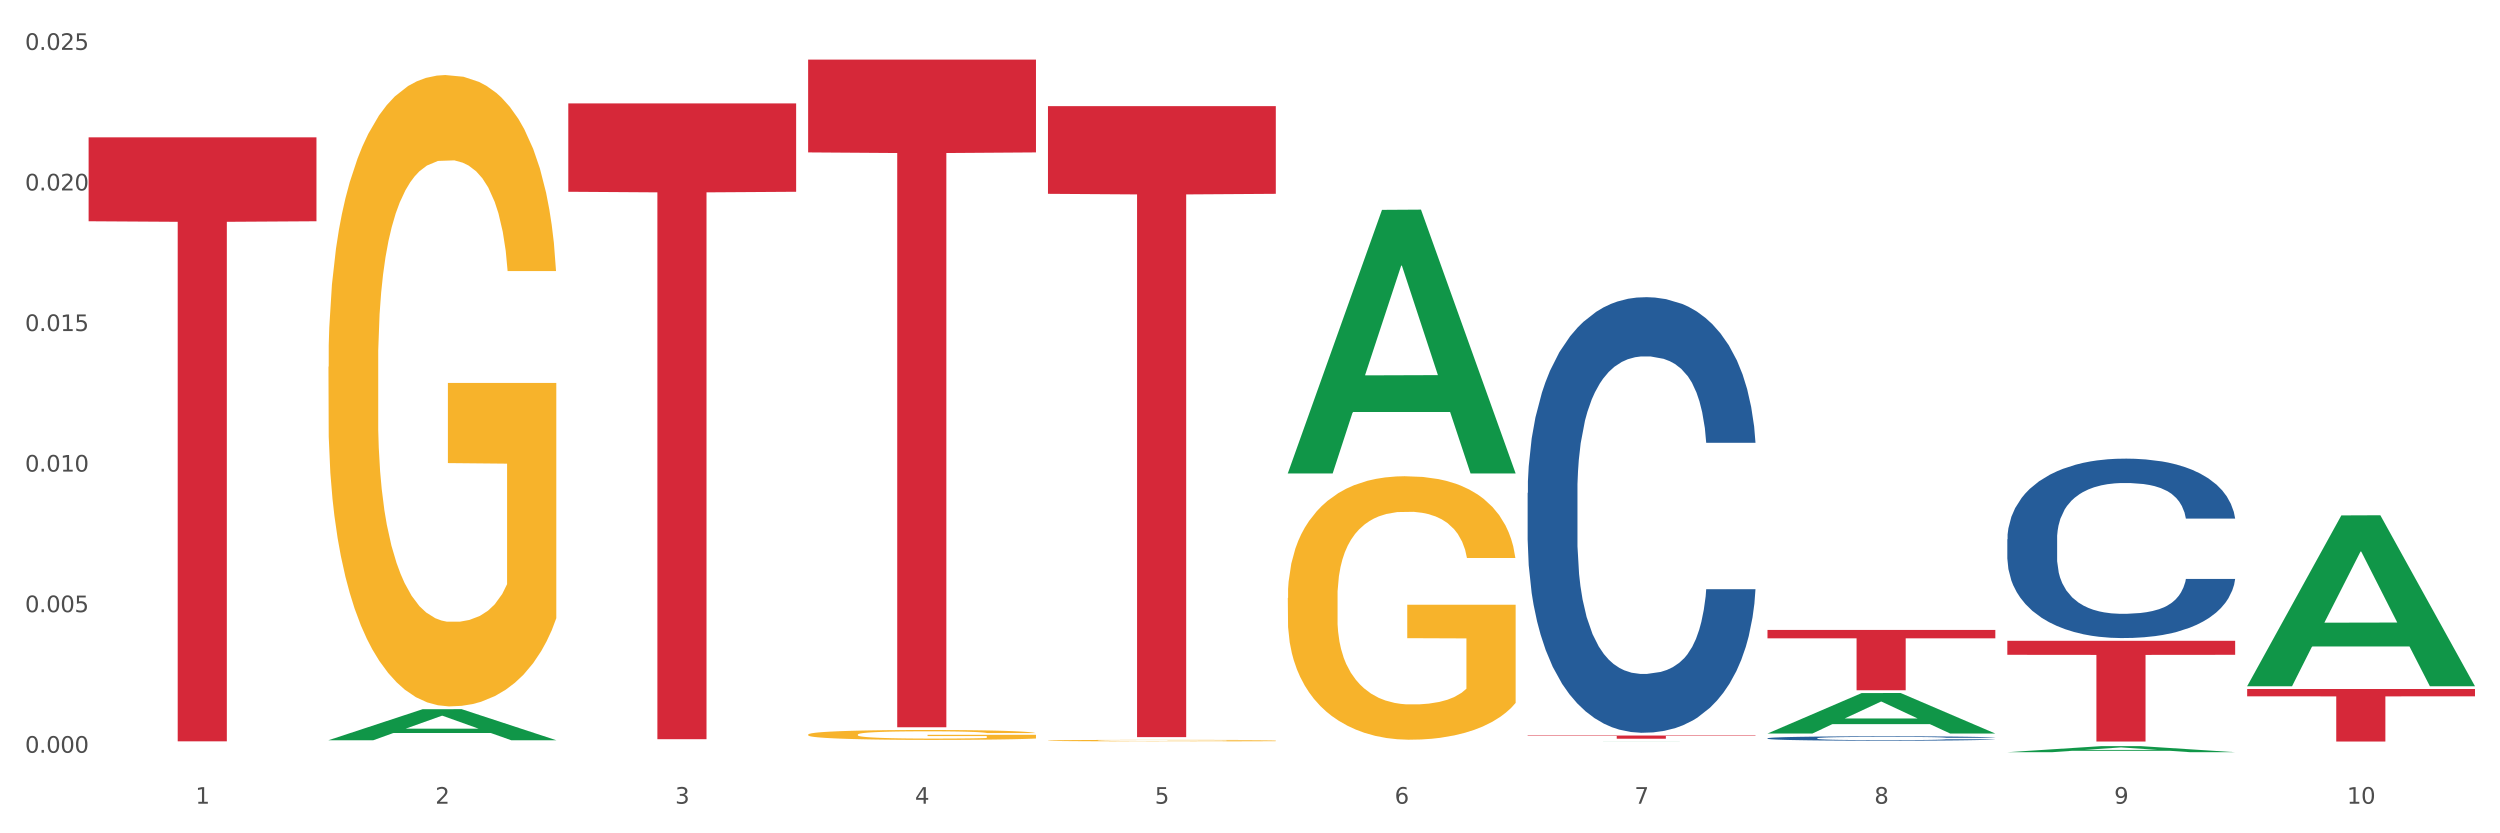
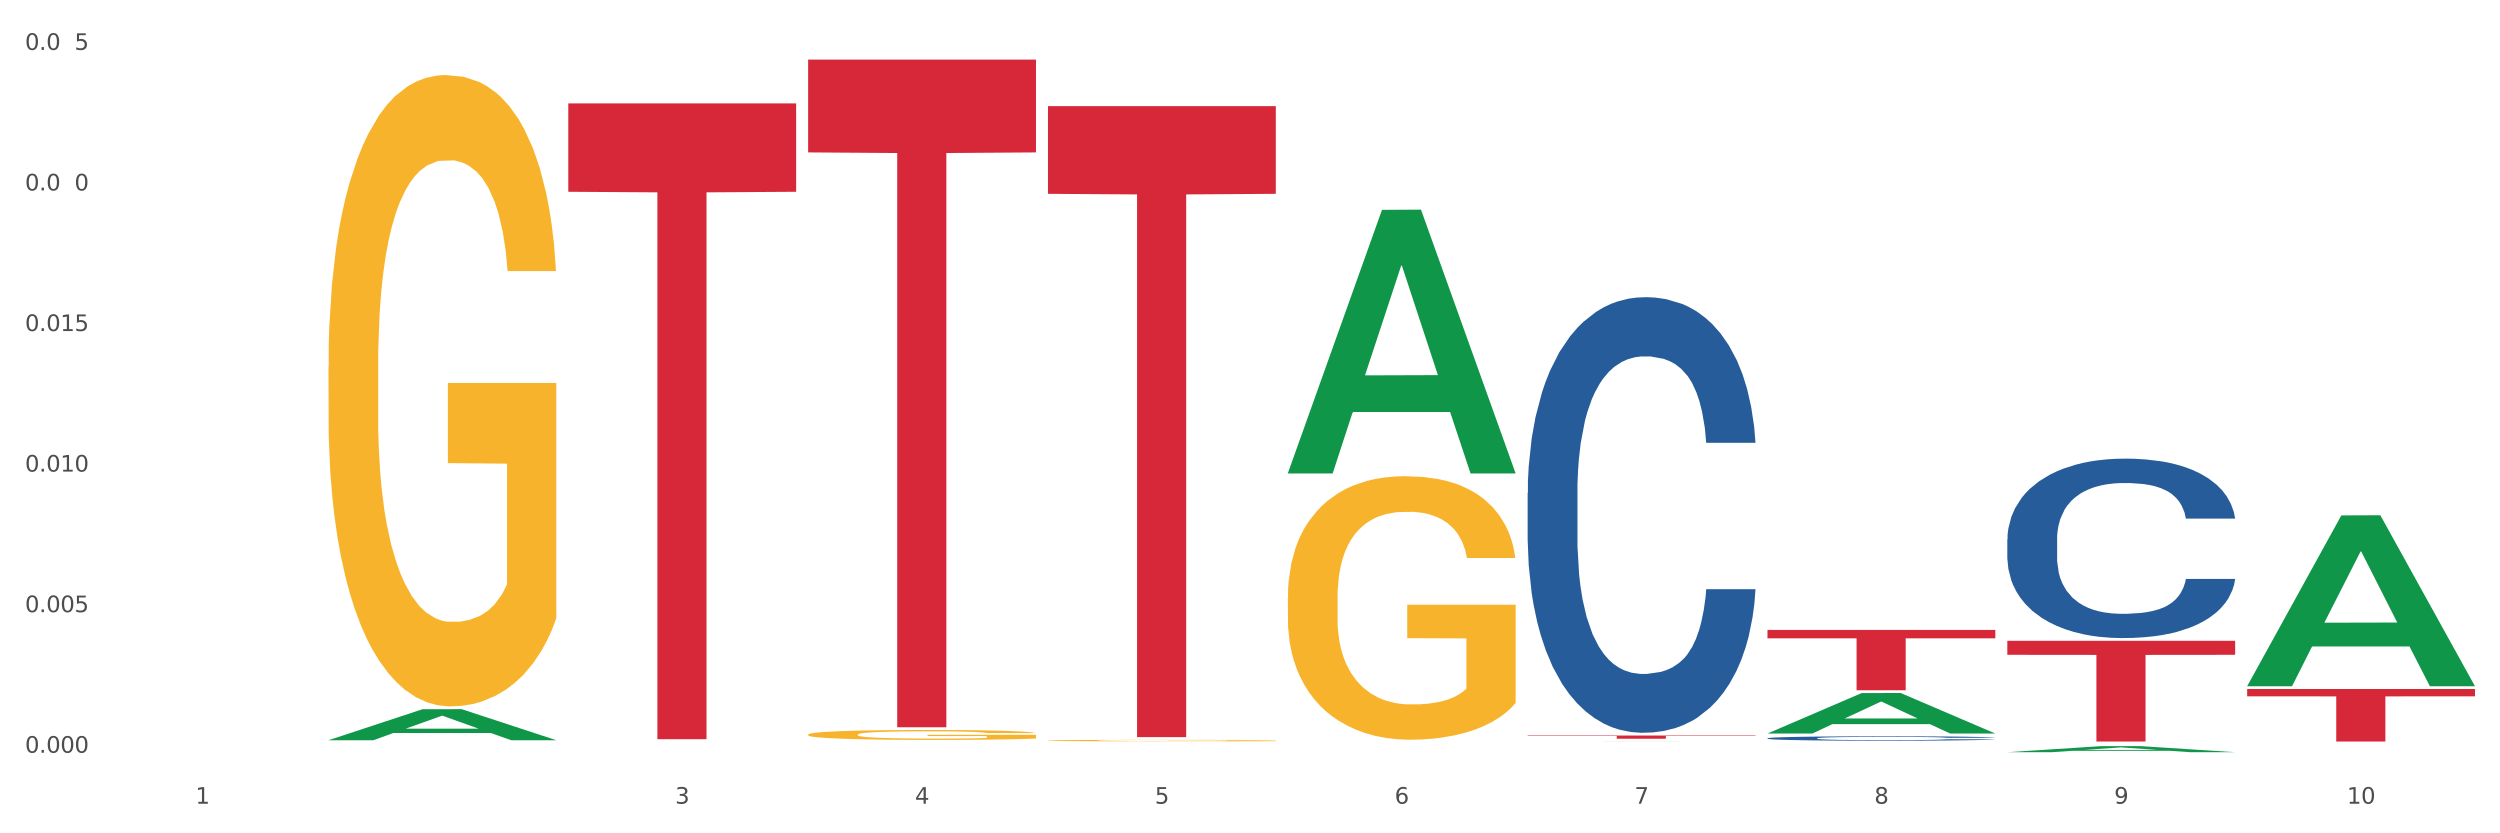
<svg xmlns="http://www.w3.org/2000/svg" xmlns:xlink="http://www.w3.org/1999/xlink" width="1080pt" height="360pt" viewBox="0 0 1080 360" version="1.1">
  <rect x="0" y="0" width="1080" height="360" fill="#333333" stroke="none" />
  <defs>
    <style type="text/css">*{stroke-linejoin: round; stroke-linecap: butt}</style>
  </defs>
  <g id="figure_1">
    <g id="patch_1">
      <path d="M 0 360  L 1080 360  L 1080 0  L 0 0  z " style="fill: #ffffff; stroke: #ffffff; stroke-linejoin: miter" />
    </g>
    <g id="axes_1">
      <g id="matplotlib.axis_1">
        <g id="xtick_1">
          <g id="text_1">
            <g style="fill: #4d4d4d" transform="translate(84.444 347.204) scale(0.096 -0.096)">
              <defs>
                <path id="DejaVuSans-31" d="M 794 531  L 1825 531  L 1825 4091  L 703 3866  L 703 4441  L 1819 4666  L 2450 4666  L 2450 531  L 3481 531  L 3481 0  L 794 0  L 794 531  z " transform="scale(0.016)" />
              </defs>
              <use xlink:href="#DejaVuSans-31" />
            </g>
          </g>
        </g>
        <g id="xtick_2">
          <g id="text_2">
            <g style="fill: #4d4d4d" transform="translate(188.053 347.204) scale(0.096 -0.096)">
              <defs>
-                 <path id="DejaVuSans-32" d="M 1228 531  L 3431 531  L 3431 0  L 469 0  L 469 531  Q 828 903 1448 1529  Q 2069 2156 2228 2338  Q 2531 2678 2651 2914  Q 2772 3150 2772 3378  Q 2772 3750 2511 3984  Q 2250 4219 1831 4219  Q 1534 4219 1204 4116  Q 875 4013 500 3803  L 500 4441  Q 881 4594 1212 4672  Q 1544 4750 1819 4750  Q 2544 4750 2975 4387  Q 3406 4025 3406 3419  Q 3406 3131 3298 2873  Q 3191 2616 2906 2266  Q 2828 2175 2409 1742  Q 1991 1309 1228 531  z " transform="scale(0.016)" />
-               </defs>
+                 </defs>
              <use xlink:href="#DejaVuSans-32" />
            </g>
          </g>
        </g>
        <g id="xtick_3">
          <g id="text_3">
            <g style="fill: #4d4d4d" transform="translate(291.663 347.204) scale(0.096 -0.096)">
              <defs>
                <path id="DejaVuSans-33" d="M 2597 2516  Q 3050 2419 3304 2112  Q 3559 1806 3559 1356  Q 3559 666 3084 287  Q 2609 -91 1734 -91  Q 1441 -91 1130 -33  Q 819 25 488 141  L 488 750  Q 750 597 1062 519  Q 1375 441 1716 441  Q 2309 441 2620 675  Q 2931 909 2931 1356  Q 2931 1769 2642 2001  Q 2353 2234 1838 2234  L 1294 2234  L 1294 2753  L 1863 2753  Q 2328 2753 2575 2939  Q 2822 3125 2822 3475  Q 2822 3834 2567 4026  Q 2313 4219 1838 4219  Q 1578 4219 1281 4162  Q 984 4106 628 3988  L 628 4550  Q 988 4650 1302 4700  Q 1616 4750 1894 4750  Q 2613 4750 3031 4423  Q 3450 4097 3450 3541  Q 3450 3153 3228 2886  Q 3006 2619 2597 2516  z " transform="scale(0.016)" />
              </defs>
              <use xlink:href="#DejaVuSans-33" />
            </g>
          </g>
        </g>
        <g id="xtick_4">
          <g id="text_4">
            <g style="fill: #4d4d4d" transform="translate(395.273 347.204) scale(0.096 -0.096)">
              <defs>
                <path id="DejaVuSans-34" d="M 2419 4116  L 825 1625  L 2419 1625  L 2419 4116  z M 2253 4666  L 3047 4666  L 3047 1625  L 3713 1625  L 3713 1100  L 3047 1100  L 3047 0  L 2419 0  L 2419 1100  L 313 1100  L 313 1709  L 2253 4666  z " transform="scale(0.016)" />
              </defs>
              <use xlink:href="#DejaVuSans-34" />
            </g>
          </g>
        </g>
        <g id="xtick_5">
          <g id="text_5">
            <g style="fill: #4d4d4d" transform="translate(498.883 347.204) scale(0.096 -0.096)">
              <defs>
                <path id="DejaVuSans-35" d="M 691 4666  L 3169 4666  L 3169 4134  L 1269 4134  L 1269 2991  Q 1406 3038 1543 3061  Q 1681 3084 1819 3084  Q 2600 3084 3056 2656  Q 3513 2228 3513 1497  Q 3513 744 3044 326  Q 2575 -91 1722 -91  Q 1428 -91 1123 -41  Q 819 9 494 109  L 494 744  Q 775 591 1075 516  Q 1375 441 1709 441  Q 2250 441 2565 725  Q 2881 1009 2881 1497  Q 2881 1984 2565 2268  Q 2250 2553 1709 2553  Q 1456 2553 1204 2497  Q 953 2441 691 2322  L 691 4666  z " transform="scale(0.016)" />
              </defs>
              <use xlink:href="#DejaVuSans-35" />
            </g>
          </g>
        </g>
        <g id="xtick_6">
          <g id="text_6">
            <g style="fill: #4d4d4d" transform="translate(602.492 347.204) scale(0.096 -0.096)">
              <defs>
                <path id="DejaVuSans-36" d="M 2113 2584  Q 1688 2584 1439 2293  Q 1191 2003 1191 1497  Q 1191 994 1439 701  Q 1688 409 2113 409  Q 2538 409 2786 701  Q 3034 994 3034 1497  Q 3034 2003 2786 2293  Q 2538 2584 2113 2584  z M 3366 4563  L 3366 3988  Q 3128 4100 2886 4159  Q 2644 4219 2406 4219  Q 1781 4219 1451 3797  Q 1122 3375 1075 2522  Q 1259 2794 1537 2939  Q 1816 3084 2150 3084  Q 2853 3084 3261 2657  Q 3669 2231 3669 1497  Q 3669 778 3244 343  Q 2819 -91 2113 -91  Q 1303 -91 875 529  Q 447 1150 447 2328  Q 447 3434 972 4092  Q 1497 4750 2381 4750  Q 2619 4750 2861 4703  Q 3103 4656 3366 4563  z " transform="scale(0.016)" />
              </defs>
              <use xlink:href="#DejaVuSans-36" />
            </g>
          </g>
        </g>
        <g id="xtick_7">
          <g id="text_7">
            <g style="fill: #4d4d4d" transform="translate(706.102 347.204) scale(0.096 -0.096)">
              <defs>
                <path id="DejaVuSans-37" d="M 525 4666  L 3525 4666  L 3525 4397  L 1831 0  L 1172 0  L 2766 4134  L 525 4134  L 525 4666  z " transform="scale(0.016)" />
              </defs>
              <use xlink:href="#DejaVuSans-37" />
            </g>
          </g>
        </g>
        <g id="xtick_8">
          <g id="text_8">
            <g style="fill: #4d4d4d" transform="translate(809.712 347.204) scale(0.096 -0.096)">
              <defs>
                <path id="DejaVuSans-38" d="M 2034 2216  Q 1584 2216 1326 1975  Q 1069 1734 1069 1313  Q 1069 891 1326 650  Q 1584 409 2034 409  Q 2484 409 2743 651  Q 3003 894 3003 1313  Q 3003 1734 2745 1975  Q 2488 2216 2034 2216  z M 1403 2484  Q 997 2584 770 2862  Q 544 3141 544 3541  Q 544 4100 942 4425  Q 1341 4750 2034 4750  Q 2731 4750 3128 4425  Q 3525 4100 3525 3541  Q 3525 3141 3298 2862  Q 3072 2584 2669 2484  Q 3125 2378 3379 2068  Q 3634 1759 3634 1313  Q 3634 634 3220 271  Q 2806 -91 2034 -91  Q 1263 -91 848 271  Q 434 634 434 1313  Q 434 1759 690 2068  Q 947 2378 1403 2484  z M 1172 3481  Q 1172 3119 1398 2916  Q 1625 2713 2034 2713  Q 2441 2713 2670 2916  Q 2900 3119 2900 3481  Q 2900 3844 2670 4047  Q 2441 4250 2034 4250  Q 1625 4250 1398 4047  Q 1172 3844 1172 3481  z " transform="scale(0.016)" />
              </defs>
              <use xlink:href="#DejaVuSans-38" />
            </g>
          </g>
        </g>
        <g id="xtick_9">
          <g id="text_9">
            <g style="fill: #4d4d4d" transform="translate(913.322 347.204) scale(0.096 -0.096)">
              <defs>
                <path id="DejaVuSans-39" d="M 703 97  L 703 672  Q 941 559 1184 500  Q 1428 441 1663 441  Q 2288 441 2617 861  Q 2947 1281 2994 2138  Q 2813 1869 2534 1725  Q 2256 1581 1919 1581  Q 1219 1581 811 2004  Q 403 2428 403 3163  Q 403 3881 828 4315  Q 1253 4750 1959 4750  Q 2769 4750 3195 4129  Q 3622 3509 3622 2328  Q 3622 1225 3098 567  Q 2575 -91 1691 -91  Q 1453 -91 1209 -44  Q 966 3 703 97  z M 1959 2075  Q 2384 2075 2632 2365  Q 2881 2656 2881 3163  Q 2881 3666 2632 3958  Q 2384 4250 1959 4250  Q 1534 4250 1286 3958  Q 1038 3666 1038 3163  Q 1038 2656 1286 2365  Q 1534 2075 1959 2075  z " transform="scale(0.016)" />
              </defs>
              <use xlink:href="#DejaVuSans-39" />
            </g>
          </g>
        </g>
        <g id="xtick_10">
          <g id="text_10">
            <g style="fill: #4d4d4d" transform="translate(1013.877 347.204) scale(0.096 -0.096)">
              <defs>
                <path id="DejaVuSans-30" d="M 2034 4250  Q 1547 4250 1301 3770  Q 1056 3291 1056 2328  Q 1056 1369 1301 889  Q 1547 409 2034 409  Q 2525 409 2770 889  Q 3016 1369 3016 2328  Q 3016 3291 2770 3770  Q 2525 4250 2034 4250  z M 2034 4750  Q 2819 4750 3233 4129  Q 3647 3509 3647 2328  Q 3647 1150 3233 529  Q 2819 -91 2034 -91  Q 1250 -91 836 529  Q 422 1150 422 2328  Q 422 3509 836 4129  Q 1250 4750 2034 4750  z " transform="scale(0.016)" />
              </defs>
              <use xlink:href="#DejaVuSans-31" />
              <use xlink:href="#DejaVuSans-30" transform="translate(63.623 0)" />
            </g>
          </g>
        </g>
        <g id="xtick_11" />
        <g id="xtick_12" />
        <g id="xtick_13" />
        <g id="xtick_14" />
        <g id="xtick_15" />
        <g id="xtick_16" />
        <g id="xtick_17" />
        <g id="xtick_18" />
        <g id="xtick_19" />
      </g>
      <g id="matplotlib.axis_2">
        <g id="ytick_1">
          <g id="text_11">
            <g style="fill: #4d4d4d" transform="translate(10.8 325.185) scale(0.096 -0.096)">
              <defs>
                <path id="DejaVuSans-2e" d="M 684 794  L 1344 794  L 1344 0  L 684 0  L 684 794  z " transform="scale(0.016)" />
              </defs>
              <use xlink:href="#DejaVuSans-30" />
              <use xlink:href="#DejaVuSans-2e" transform="translate(63.623 0)" />
              <use xlink:href="#DejaVuSans-30" transform="translate(95.41 0)" />
              <use xlink:href="#DejaVuSans-30" transform="translate(159.033 0)" />
              <use xlink:href="#DejaVuSans-30" transform="translate(222.656 0)" />
            </g>
          </g>
        </g>
        <g id="ytick_2">
          <g id="text_12">
            <g style="fill: #4d4d4d" transform="translate(10.8 264.459) scale(0.096 -0.096)">
              <use xlink:href="#DejaVuSans-30" />
              <use xlink:href="#DejaVuSans-2e" transform="translate(63.623 0)" />
              <use xlink:href="#DejaVuSans-30" transform="translate(95.41 0)" />
              <use xlink:href="#DejaVuSans-30" transform="translate(159.033 0)" />
              <use xlink:href="#DejaVuSans-35" transform="translate(222.656 0)" />
            </g>
          </g>
        </g>
        <g id="ytick_3">
          <g id="text_13">
            <g style="fill: #4d4d4d" transform="translate(10.8 203.733) scale(0.096 -0.096)">
              <use xlink:href="#DejaVuSans-30" />
              <use xlink:href="#DejaVuSans-2e" transform="translate(63.623 0)" />
              <use xlink:href="#DejaVuSans-30" transform="translate(95.41 0)" />
              <use xlink:href="#DejaVuSans-31" transform="translate(159.033 0)" />
              <use xlink:href="#DejaVuSans-30" transform="translate(222.656 0)" />
            </g>
          </g>
        </g>
        <g id="ytick_4">
          <g id="text_14">
            <g style="fill: #4d4d4d" transform="translate(10.8 143.007) scale(0.096 -0.096)">
              <use xlink:href="#DejaVuSans-30" />
              <use xlink:href="#DejaVuSans-2e" transform="translate(63.623 0)" />
              <use xlink:href="#DejaVuSans-30" transform="translate(95.41 0)" />
              <use xlink:href="#DejaVuSans-31" transform="translate(159.033 0)" />
              <use xlink:href="#DejaVuSans-35" transform="translate(222.656 0)" />
            </g>
          </g>
        </g>
        <g id="ytick_5">
          <g id="text_15">
            <g style="fill: #4d4d4d" transform="translate(10.8 82.281) scale(0.096 -0.096)">
              <use xlink:href="#DejaVuSans-30" />
              <use xlink:href="#DejaVuSans-2e" transform="translate(63.623 0)" />
              <use xlink:href="#DejaVuSans-30" transform="translate(95.41 0)" />
              <use xlink:href="#DejaVuSans-32" transform="translate(159.033 0)" />
              <use xlink:href="#DejaVuSans-30" transform="translate(222.656 0)" />
            </g>
          </g>
        </g>
        <g id="ytick_6">
          <g id="text_16">
            <g style="fill: #4d4d4d" transform="translate(10.8 21.555) scale(0.096 -0.096)">
              <use xlink:href="#DejaVuSans-30" />
              <use xlink:href="#DejaVuSans-2e" transform="translate(63.623 0)" />
              <use xlink:href="#DejaVuSans-30" transform="translate(95.41 0)" />
              <use xlink:href="#DejaVuSans-32" transform="translate(159.033 0)" />
              <use xlink:href="#DejaVuSans-35" transform="translate(222.656 0)" />
            </g>
          </g>
        </g>
        <g id="ytick_7" />
        <g id="ytick_8" />
        <g id="ytick_9" />
        <g id="ytick_10" />
        <g id="ytick_11" />
      </g>
      <g id="PolyCollection_1">
        <path d="M 141.893 319.756  L 141.994 319.744  L 182.584 306.37  L 199.428 306.358  L 240.322 319.782  L 220.839 319.782  L 212.011 316.656  L 170.102 316.656  L 169.798 316.706  L 161.274 319.782  L 141.893 319.782  L 141.893 319.756  L 175.379 314.79  L 206.734 314.778  L 191.209 309.219  L 191.006 309.194  L 190.803 309.232  L 175.278 314.778  L 175.379 314.79  L 141.893 319.756  z " clip-path="url(#p34079bcf1d)" style="fill: #109648" />
        <path d="M 452.722 319.922  L 452.838 319.922  L 452.838 319.9  L 453.071 319.882  L 454.233 319.837  L 455.976 319.8  L 457.254 319.78  L 458.532 319.764  L 460.043 319.748  L 461.903 319.731  L 465.273 319.706  L 467.364 319.694  L 469.921 319.681  L 474.569 319.662  L 477.939 319.651  L 481.426 319.642  L 487.12 319.631  L 490.839 319.626  L 494.79 319.623  L 499.554 319.62  L 503.157 319.62  L 511.059 319.622  L 517.799 319.627  L 521.053 319.631  L 525.237 319.638  L 527.445 319.643  L 531.047 319.653  L 534.766 319.665  L 537.322 319.676  L 541.157 319.696  L 544.062 319.717  L 546.735 319.742  L 548.13 319.759  L 549.176 319.775  L 550.105 319.794  L 551.035 319.823  L 530.117 319.823  L 529.304 319.802  L 528.026 319.782  L 526.166 319.763  L 524.539 319.751  L 521.75 319.736  L 519.194 319.727  L 516.521 319.72  L 513.267 319.714  L 510.71 319.711  L 507.108 319.708  L 500.019 319.709  L 495.255 319.714  L 492.001 319.72  L 489.909 319.725  L 488.05 319.731  L 485.958 319.739  L 483.517 319.752  L 481.774 319.763  L 480.031 319.778  L 478.637 319.792  L 477.358 319.809  L 476.312 319.827  L 475.499 319.845  L 474.802 319.868  L 474.221 319.905  L 474.221 319.987  L 474.453 320.006  L 475.034 320.03  L 475.731 320.049  L 476.894 320.071  L 477.939 320.086  L 479.915 320.108  L 482.123 320.125  L 483.866 320.137  L 485.609 320.146  L 488.631 320.159  L 492.001 320.17  L 494.906 320.177  L 498.857 320.183  L 501.53 320.185  L 503.854 320.186  L 509.548 320.186  L 513.616 320.185  L 518.148 320.18  L 521.634 320.175  L 524.539 320.168  L 527.793 320.158  L 529.885 320.148  L 529.885 320.023  L 504.319 320.022  L 504.319 319.939  L 551.151 319.939  L 551.151 320.183  L 549.176 320.195  L 546.968 320.207  L 544.644 320.217  L 541.157 320.229  L 536.974 320.241  L 533.255 320.25  L 529.304 320.257  L 524.656 320.263  L 518.613 320.269  L 514.894 320.272  L 510.246 320.274  L 504.784 320.274  L 500.019 320.273  L 495.371 320.27  L 490.49 320.265  L 485.725 320.257  L 482.123 320.249  L 478.52 320.24  L 474.686 320.227  L 471.664 320.215  L 469.34 320.204  L 466.783 320.191  L 463.994 320.173  L 461.903 320.157  L 460.043 320.14  L 458.068 320.118  L 456.673 320.1  L 455.279 320.076  L 454.465 320.059  L 453.535 320.032  L 452.838 319.995  L 452.722 319.922  z " clip-path="url(#p34079bcf1d)" style="fill: #f7b32b" />
        <path d="M 556.332 258.328  L 556.448 258.224  L 556.448 254.481  L 556.68 251.258  L 557.842 243.461  L 559.586 237.016  L 560.864 233.585  L 562.142 230.778  L 563.653 227.971  L 565.512 225.06  L 568.882 220.798  L 570.974 218.615  L 573.531 216.328  L 578.179 213.001  L 581.549 211.13  L 585.035 209.57  L 590.73 207.699  L 594.448 206.868  L 598.4 206.244  L 603.164 205.828  L 606.767 205.724  L 614.669 206.036  L 621.409 206.971  L 624.663 207.699  L 628.846 208.947  L 631.054 209.778  L 634.657 211.442  L 638.375 213.625  L 640.932 215.496  L 644.767 219.031  L 647.672 222.565  L 650.345 226.932  L 651.74 229.947  L 652.785 232.753  L 653.715 235.976  L 654.645 241.07  L 633.727 241.07  L 632.914 237.432  L 631.635 234.001  L 629.776 230.674  L 628.149 228.595  L 625.36 225.996  L 622.803 224.333  L 620.131 223.085  L 616.877 222.046  L 614.32 221.526  L 610.718 221.11  L 603.629 221.214  L 598.864 222.046  L 595.61 223.085  L 593.519 224.021  L 591.659 225.06  L 589.568 226.516  L 587.127 228.699  L 585.384 230.674  L 583.641 233.169  L 582.246 235.664  L 580.968 238.575  L 579.922 241.694  L 579.109 244.917  L 578.412 248.867  L 577.83 255.417  L 577.83 269.659  L 578.063 272.882  L 578.644 277.144  L 579.341 280.367  L 580.503 284.213  L 581.549 286.812  L 583.525 290.555  L 585.733 293.674  L 587.476 295.649  L 589.219 297.312  L 592.24 299.599  L 595.61 301.471  L 598.516 302.614  L 602.467 303.654  L 605.14 304.07  L 607.464 304.278  L 613.158 304.278  L 617.225 303.966  L 621.758 303.238  L 625.244 302.302  L 628.149 301.159  L 631.403 299.288  L 633.495 297.52  L 633.495 275.793  L 607.929 275.689  L 607.929 261.238  L 654.761 261.238  L 654.761 303.654  L 652.785 305.837  L 650.577 307.812  L 648.253 309.58  L 644.767 311.763  L 640.583 313.842  L 636.865 315.297  L 632.914 316.545  L 628.265 317.688  L 622.222 318.728  L 618.504 319.144  L 613.855 319.456  L 608.394 319.56  L 603.629 319.352  L 598.981 318.832  L 594.1 317.896  L 589.335 316.545  L 585.733 315.193  L 582.13 313.53  L 578.295 311.347  L 575.274 309.268  L 572.95 307.396  L 570.393 305.005  L 567.604 301.887  L 565.512 299.08  L 563.653 296.169  L 561.677 292.426  L 560.283 289.204  L 558.888 285.149  L 558.075 282.134  L 557.145 277.456  L 556.448 270.907  L 556.332 258.328  z " clip-path="url(#p34079bcf1d)" style="fill: #f7b32b" />
        <path d="M 867.161 232.956  L 867.277 232.885  L 867.277 230.903  L 867.626 228.213  L 868.906 223.257  L 870.535 219.504  L 873.327 215.115  L 874.84 213.274  L 876.818 211.221  L 880.89 207.893  L 885.544 205.062  L 888.801 203.504  L 891.245 202.513  L 896.713 200.743  L 899.854 199.964  L 903.112 199.327  L 905.904 198.902  L 910.558 198.406  L 914.281 198.194  L 918.586 198.123  L 922.193 198.194  L 926.963 198.477  L 933.944 199.327  L 936.62 199.822  L 940.227 200.672  L 943.95 201.805  L 946.975 202.938  L 950.465 204.566  L 954.072 206.69  L 957.562 209.38  L 960.006 211.858  L 961.984 214.478  L 963.729 217.664  L 965.009 221.133  L 965.59 224.036  L 944.299 224.036  L 943.717 221.416  L 942.554 218.584  L 941.39 216.673  L 940.11 215.115  L 938.132 213.345  L 936.387 212.212  L 933.479 210.867  L 930.803 210.017  L 928.592 209.522  L 925.916 209.097  L 920.215 208.672  L 916.143 208.672  L 913.583 208.814  L 910.442 209.168  L 907.766 209.663  L 904.625 210.513  L 902.181 211.433  L 899.738 212.637  L 898.342 213.487  L 896.248 215.044  L 894.851 216.319  L 892.99 218.513  L 891.943 220.071  L 890.081 224.106  L 889.267 227.08  L 888.918 229.133  L 888.685 231.399  L 888.685 242.443  L 889.383 247.399  L 889.965 249.523  L 890.896 251.93  L 892.641 255.045  L 895.201 258.09  L 897.877 260.284  L 900.087 261.63  L 902.181 262.621  L 904.276 263.4  L 906.835 264.108  L 908.929 264.532  L 912.071 264.957  L 915.794 265.169  L 918.703 265.169  L 924.636 264.816  L 927.312 264.462  L 929.872 263.966  L 932.664 263.187  L 934.875 262.338  L 936.155 261.7  L 938.249 260.355  L 939.878 258.939  L 941.274 257.311  L 942.205 255.895  L 943.252 253.771  L 944.066 251.364  L 944.299 250.089  L 965.59 250.089  L 965.125 252.638  L 964.31 255.116  L 962.682 258.444  L 961.402 260.355  L 959.424 262.692  L 957.33 264.674  L 954.421 266.869  L 951.745 268.497  L 948.953 269.913  L 945.928 271.187  L 940.459 272.957  L 938.481 273.453  L 934.293 274.303  L 931.035 274.798  L 926.265 275.294  L 921.379 275.577  L 916.259 275.648  L 911.722 275.506  L 906.719 275.081  L 903.577 274.656  L 900.087 274.019  L 896.015 273.028  L 892.176 271.825  L 888.569 270.409  L 885.195 268.78  L 882.053 266.939  L 877.981 263.895  L 874.956 260.922  L 872.746 258.16  L 871.233 255.824  L 869.721 252.851  L 868.906 250.797  L 867.626 245.841  L 867.161 241.24  L 867.161 232.956  z " clip-path="url(#p34079bcf1d)" style="fill: #255c99" />
        <path d="M 763.551 318.936  L 763.668 318.934  L 763.668 318.885  L 764.017 318.819  L 765.296 318.696  L 766.925 318.604  L 769.718 318.495  L 771.23 318.45  L 773.208 318.399  L 777.28 318.317  L 781.934 318.247  L 785.192 318.209  L 787.635 318.184  L 793.103 318.141  L 796.245 318.121  L 799.502 318.106  L 802.295 318.095  L 806.949 318.083  L 810.672 318.078  L 814.976 318.076  L 818.583 318.078  L 823.353 318.085  L 830.334 318.106  L 833.01 318.118  L 836.617 318.139  L 840.34 318.167  L 843.365 318.195  L 846.855 318.235  L 850.462 318.287  L 853.953 318.354  L 856.396 318.415  L 858.374 318.48  L 860.119 318.558  L 861.399 318.644  L 861.981 318.716  L 840.689 318.716  L 840.107 318.651  L 838.944 318.581  L 837.78 318.534  L 836.501 318.495  L 834.523 318.452  L 832.777 318.424  L 829.869 318.391  L 827.193 318.37  L 824.982 318.357  L 822.306 318.347  L 816.605 318.336  L 812.533 318.336  L 809.974 318.34  L 806.832 318.349  L 804.156 318.361  L 801.015 318.382  L 798.572 318.405  L 796.128 318.434  L 794.732 318.455  L 792.638 318.494  L 791.242 318.525  L 789.38 318.579  L 788.333 318.618  L 786.472 318.717  L 785.657 318.791  L 785.308 318.842  L 785.075 318.898  L 785.075 319.17  L 785.773 319.293  L 786.355 319.345  L 787.286 319.404  L 789.031 319.481  L 791.591 319.557  L 794.267 319.611  L 796.477 319.644  L 798.572 319.668  L 800.666 319.688  L 803.225 319.705  L 805.32 319.716  L 808.461 319.726  L 812.184 319.731  L 815.093 319.731  L 821.026 319.723  L 823.702 319.714  L 826.262 319.702  L 829.054 319.682  L 831.265 319.661  L 832.545 319.646  L 834.639 319.613  L 836.268 319.578  L 837.664 319.537  L 838.595 319.502  L 839.642 319.45  L 840.456 319.391  L 840.689 319.359  L 861.981 319.359  L 861.515 319.422  L 860.701 319.483  L 859.072 319.565  L 857.792 319.613  L 855.814 319.67  L 853.72 319.719  L 850.811 319.773  L 848.135 319.814  L 845.343 319.849  L 842.318 319.88  L 836.85 319.924  L 834.872 319.936  L 830.683 319.957  L 827.426 319.969  L 822.655 319.981  L 817.769 319.988  L 812.65 319.99  L 808.112 319.987  L 803.109 319.976  L 799.968 319.966  L 796.477 319.95  L 792.405 319.925  L 788.566 319.896  L 784.959 319.861  L 781.585 319.821  L 778.444 319.775  L 774.371 319.7  L 771.346 319.627  L 769.136 319.558  L 767.623 319.501  L 766.111 319.427  L 765.296 319.377  L 764.017 319.254  L 763.551 319.141  L 763.551 318.936  z " clip-path="url(#p34079bcf1d)" style="fill: #255c99" />
        <path d="M 659.941 212.932  L 660.058 212.761  L 660.058 207.948  L 660.407 201.417  L 661.687 189.386  L 663.316 180.277  L 666.108 169.621  L 667.62 165.153  L 669.598 160.169  L 673.67 152.091  L 678.324 145.216  L 681.582 141.435  L 684.025 139.029  L 689.494 134.732  L 692.635 132.841  L 695.893 131.295  L 698.685 130.263  L 703.339 129.06  L 707.062 128.545  L 711.367 128.373  L 714.973 128.545  L 719.744 129.232  L 726.724 131.295  L 729.4 132.498  L 733.007 134.56  L 736.73 137.31  L 739.755 140.06  L 743.246 144.013  L 746.852 149.169  L 750.343 155.7  L 752.786 161.715  L 754.764 168.075  L 756.509 175.809  L 757.789 184.23  L 758.371 191.277  L 737.079 191.277  L 736.498 184.918  L 735.334 178.043  L 734.171 173.403  L 732.891 169.621  L 730.913 165.325  L 729.168 162.575  L 726.259 159.309  L 723.583 157.247  L 721.373 156.044  L 718.697 155.013  L 712.996 153.981  L 708.923 153.981  L 706.364 154.325  L 703.222 155.184  L 700.546 156.388  L 697.405 158.45  L 694.962 160.684  L 692.519 163.606  L 691.122 165.668  L 689.028 169.45  L 687.632 172.543  L 685.77 177.871  L 684.723 181.652  L 682.862 191.449  L 682.047 198.667  L 681.698 203.652  L 681.466 209.151  L 681.466 235.963  L 682.164 247.994  L 682.745 253.15  L 683.676 258.993  L 685.421 266.556  L 687.981 273.946  L 690.657 279.274  L 692.868 282.539  L 694.962 284.946  L 697.056 286.836  L 699.616 288.555  L 701.71 289.586  L 704.851 290.617  L 708.574 291.133  L 711.483 291.133  L 717.417 290.273  L 720.093 289.414  L 722.652 288.211  L 725.445 286.321  L 727.655 284.258  L 728.935 282.711  L 731.029 279.446  L 732.658 276.008  L 734.054 272.055  L 734.985 268.618  L 736.032 263.462  L 736.847 257.618  L 737.079 254.525  L 758.371 254.525  L 757.905 260.712  L 757.091 266.727  L 755.462 274.805  L 754.182 279.446  L 752.204 285.117  L 750.11 289.93  L 747.201 295.258  L 744.526 299.211  L 741.733 302.648  L 738.708 305.742  L 733.24 310.038  L 731.262 311.242  L 727.074 313.304  L 723.816 314.507  L 719.046 315.71  L 714.159 316.398  L 709.04 316.569  L 704.502 316.226  L 699.499 315.195  L 696.358 314.163  L 692.868 312.616  L 688.795 310.21  L 684.956 307.289  L 681.349 303.851  L 677.975 299.898  L 674.834 295.43  L 670.762 288.039  L 667.737 280.821  L 665.526 274.118  L 664.014 268.446  L 662.501 261.228  L 661.687 256.243  L 660.407 244.213  L 659.941 233.041  L 659.941 212.932  z " clip-path="url(#p34079bcf1d)" style="fill: #255c99" />
-         <path d="M 38.283 59.319  L 136.712 59.319  L 136.712 95.581  L 97.994 95.826  L 97.994 320.254  L 76.768 320.254  L 76.768 95.826  L 38.283 95.581  L 38.283 59.564  L 38.283 59.319  z " clip-path="url(#p34079bcf1d)" style="fill: #d62839" />
        <path d="M 245.502 44.673  L 343.932 44.673  L 343.932 82.842  L 305.213 83.1  L 305.213 319.338  L 283.988 319.338  L 283.988 83.1  L 245.502 82.842  L 245.502 44.931  L 245.502 44.673  z " clip-path="url(#p34079bcf1d)" style="fill: #d62839" />
        <path d="M 349.112 25.759  L 447.542 25.759  L 447.542 65.839  L 408.823 66.11  L 408.823 314.173  L 387.598 314.173  L 387.598 66.11  L 349.112 65.839  L 349.112 26.03  L 349.112 25.759  z " clip-path="url(#p34079bcf1d)" style="fill: #d62839" />
        <path d="M 452.722 45.85  L 551.151 45.85  L 551.151 83.731  L 512.433 83.987  L 512.433 318.437  L 491.207 318.437  L 491.207 83.987  L 452.722 83.731  L 452.722 46.106  L 452.722 45.85  z " clip-path="url(#p34079bcf1d)" style="fill: #d62839" />
        <path d="M 659.941 317.753  L 758.371 317.753  L 758.371 317.945  L 719.652 317.947  L 719.652 319.139  L 698.427 319.139  L 698.427 317.947  L 659.941 317.945  L 659.941 317.754  L 659.941 317.753  z " clip-path="url(#p34079bcf1d)" style="fill: #d62839" />
        <path d="M 763.551 272.123  L 861.981 272.123  L 861.981 275.747  L 823.262 275.772  L 823.262 298.2  L 802.037 298.2  L 802.037 275.772  L 763.551 275.747  L 763.551 272.148  L 763.551 272.123  z " clip-path="url(#p34079bcf1d)" style="fill: #d62839" />
-         <path d="M 867.161 276.831  L 965.59 276.831  L 965.59 282.879  L 926.872 282.92  L 926.872 320.355  L 905.646 320.355  L 905.646 282.92  L 867.161 282.879  L 867.161 276.872  L 867.161 276.831  z " clip-path="url(#p34079bcf1d)" style="fill: #d62839" />
+         <path d="M 867.161 276.831  L 965.59 276.831  L 965.59 282.879  L 926.872 282.92  L 926.872 320.355  L 905.646 320.355  L 905.646 282.92  L 867.161 282.879  L 867.161 276.872  L 867.161 276.831  " clip-path="url(#p34079bcf1d)" style="fill: #d62839" />
        <path d="M 970.771 297.659  L 1069.2 297.659  L 1069.2 300.813  L 1030.481 300.834  L 1030.481 320.355  L 1009.256 320.355  L 1009.256 300.834  L 970.771 300.813  L 970.771 297.68  L 970.771 297.659  z " clip-path="url(#p34079bcf1d)" style="fill: #d62839" />
        <path d="M 349.112 317.336  L 349.228 317.332  L 349.228 317.191  L 349.461 317.069  L 350.623 316.776  L 352.366 316.533  L 353.644 316.404  L 354.923 316.299  L 356.433 316.193  L 358.293 316.083  L 361.663 315.923  L 363.755 315.841  L 366.311 315.755  L 370.96 315.63  L 374.33 315.559  L 377.816 315.501  L 383.51 315.43  L 387.229 315.399  L 391.18 315.375  L 395.945 315.36  L 399.547 315.356  L 407.449 315.368  L 414.189 315.403  L 417.443 315.43  L 421.627 315.477  L 423.835 315.508  L 427.437 315.571  L 431.156 315.653  L 433.713 315.724  L 437.548 315.857  L 440.453 315.99  L 443.126 316.154  L 444.52 316.267  L 445.566 316.373  L 446.496 316.494  L 447.425 316.686  L 426.508 316.686  L 425.694 316.549  L 424.416 316.42  L 422.557 316.295  L 420.93 316.217  L 418.141 316.119  L 415.584 316.056  L 412.911 316.009  L 409.657 315.97  L 407.101 315.95  L 403.498 315.935  L 396.409 315.939  L 391.645 315.97  L 388.391 316.009  L 386.299 316.044  L 384.44 316.083  L 382.348 316.138  L 379.908 316.22  L 378.165 316.295  L 376.421 316.389  L 375.027 316.483  L 373.749 316.592  L 372.703 316.71  L 371.889 316.831  L 371.192 316.979  L 370.611 317.226  L 370.611 317.762  L 370.843 317.883  L 371.424 318.044  L 372.122 318.165  L 373.284 318.31  L 374.33 318.408  L 376.305 318.548  L 378.513 318.666  L 380.256 318.74  L 381.999 318.803  L 385.021 318.889  L 388.391 318.959  L 391.296 319.002  L 395.247 319.041  L 397.92 319.057  L 400.244 319.065  L 405.939 319.065  L 410.006 319.053  L 414.538 319.026  L 418.024 318.991  L 420.93 318.947  L 424.183 318.877  L 426.275 318.811  L 426.275 317.993  L 400.709 317.989  L 400.709 317.445  L 447.542 317.445  L 447.542 319.041  L 445.566 319.124  L 443.358 319.198  L 441.034 319.264  L 437.548 319.347  L 433.364 319.425  L 429.645 319.48  L 425.694 319.527  L 421.046 319.57  L 415.003 319.609  L 411.284 319.624  L 406.636 319.636  L 401.174 319.64  L 396.409 319.632  L 391.761 319.613  L 386.88 319.577  L 382.116 319.527  L 378.513 319.476  L 374.911 319.413  L 371.076 319.331  L 368.054 319.253  L 365.73 319.182  L 363.174 319.092  L 360.385 318.975  L 358.293 318.869  L 356.433 318.76  L 354.458 318.619  L 353.063 318.498  L 351.669 318.345  L 350.855 318.231  L 349.926 318.055  L 349.228 317.809  L 349.112 317.336  z " clip-path="url(#p34079bcf1d)" style="fill: #f7b32b" />
        <path d="M 141.893 158.454  L 142.009 158.205  L 142.009 149.238  L 142.241 141.515  L 143.403 122.833  L 145.147 107.389  L 146.425 99.168  L 147.703 92.443  L 149.214 85.717  L 151.073 78.742  L 154.443 68.529  L 156.535 63.298  L 159.092 57.818  L 163.74 49.846  L 167.11 45.363  L 170.596 41.626  L 176.291 37.142  L 180.009 35.149  L 183.961 33.655  L 188.725 32.658  L 192.328 32.409  L 200.23 33.157  L 206.97 35.399  L 210.224 37.142  L 214.407 40.131  L 216.615 42.124  L 220.218 46.11  L 223.937 51.341  L 226.493 55.825  L 230.328 64.294  L 233.233 72.764  L 235.906 83.226  L 237.301 90.45  L 238.346 97.176  L 239.276 104.898  L 240.206 117.104  L 219.288 117.104  L 218.475 108.385  L 217.196 100.165  L 215.337 92.193  L 213.71 87.211  L 210.921 80.984  L 208.364 76.998  L 205.692 74.009  L 202.438 71.518  L 199.881 70.273  L 196.279 69.276  L 189.19 69.525  L 184.425 71.518  L 181.171 74.009  L 179.08 76.251  L 177.22 78.742  L 175.129 82.229  L 172.688 87.461  L 170.945 92.193  L 169.202 98.172  L 167.807 104.15  L 166.529 111.125  L 165.483 118.598  L 164.67 126.32  L 163.973 135.786  L 163.391 151.479  L 163.391 185.606  L 163.624 193.328  L 164.205 203.542  L 164.902 211.264  L 166.064 220.48  L 167.11 226.708  L 169.086 235.676  L 171.294 243.149  L 173.037 247.881  L 174.78 251.867  L 177.801 257.347  L 181.171 261.831  L 184.077 264.571  L 188.028 267.062  L 190.701 268.059  L 193.025 268.557  L 198.719 268.557  L 202.786 267.81  L 207.319 266.066  L 210.805 263.824  L 213.71 261.084  L 216.964 256.6  L 219.056 252.365  L 219.056 200.303  L 193.49 200.054  L 193.49 165.429  L 240.322 165.429  L 240.322 267.062  L 238.346 272.293  L 236.138 277.026  L 233.814 281.261  L 230.328 286.492  L 226.144 291.474  L 222.426 294.962  L 218.475 297.951  L 213.826 300.691  L 207.783 303.182  L 204.065 304.178  L 199.416 304.926  L 193.955 305.175  L 189.19 304.676  L 184.542 303.431  L 179.661 301.189  L 174.896 297.951  L 171.294 294.712  L 167.691 290.727  L 163.856 285.496  L 160.835 280.514  L 158.511 276.03  L 155.954 270.301  L 153.165 262.828  L 151.073 256.102  L 149.214 249.127  L 147.238 240.159  L 145.844 232.437  L 144.449 222.722  L 143.636 215.498  L 142.706 204.289  L 142.009 188.595  L 141.893 158.454  z " clip-path="url(#p34079bcf1d)" style="fill: #f7b32b" />
        <path d="M 763.551 316.86  L 763.653 316.843  L 804.242 299.4  L 821.087 299.383  L 861.981 316.893  L 842.498 316.893  L 833.669 312.815  L 791.761 312.815  L 791.456 312.881  L 782.933 316.893  L 763.551 316.893  L 763.551 316.86  L 797.037 310.382  L 828.393 310.366  L 812.867 303.115  L 812.664 303.083  L 812.461 303.132  L 796.936 310.366  L 797.037 310.382  L 763.551 316.86  z " clip-path="url(#p34079bcf1d)" style="fill: #109648" />
        <path d="M 556.332 204.327  L 556.433 204.22  L 597.023 90.661  L 613.867 90.554  L 654.761 204.541  L 635.278 204.541  L 626.45 177.998  L 584.541 177.998  L 584.237 178.426  L 575.713 204.541  L 556.332 204.541  L 556.332 204.327  L 589.818 162.157  L 621.173 162.05  L 605.648 114.85  L 605.445 114.636  L 605.242 114.957  L 589.717 162.05  L 589.818 162.157  L 556.332 204.327  z " clip-path="url(#p34079bcf1d)" style="fill: #109648" />
        <path d="M 659.941 320.355  L 660.043 320.355  L 700.632 320.322  L 717.477 320.322  L 758.371 320.355  L 738.888 320.355  L 730.06 320.347  L 688.151 320.347  L 687.847 320.347  L 679.323 320.355  L 659.941 320.355  L 659.941 320.355  L 693.428 320.343  L 724.783 320.343  L 709.258 320.329  L 709.055 320.329  L 708.852 320.329  L 693.326 320.343  L 693.428 320.343  L 659.941 320.355  z " clip-path="url(#p34079bcf1d)" style="fill: #109648" />
        <path d="M 970.771 296.337  L 970.872 296.268  L 1011.462 222.655  L 1028.306 222.586  L 1069.2 296.476  L 1049.717 296.476  L 1040.889 279.27  L 998.98 279.27  L 998.676 279.547  L 990.152 296.476  L 970.771 296.476  L 970.771 296.337  L 1004.257 269.001  L 1035.612 268.932  L 1020.087 238.335  L 1019.884 238.196  L 1019.681 238.405  L 1004.156 268.932  L 1004.257 269.001  L 970.771 296.337  z " clip-path="url(#p34079bcf1d)" style="fill: #109648" />
        <path d="M 867.161 324.945  L 867.262 324.942  L 907.852 322.323  L 924.696 322.321  L 965.59 324.95  L 946.107 324.95  L 937.279 324.337  L 895.371 324.337  L 895.066 324.347  L 886.542 324.95  L 867.161 324.95  L 867.161 324.945  L 900.647 323.972  L 932.003 323.97  L 916.477 322.881  L 916.274 322.876  L 916.071 322.883  L 900.546 323.97  L 900.647 323.972  L 867.161 324.945  z " clip-path="url(#p34079bcf1d)" style="fill: #109648" />
      </g>
    </g>
  </g>
  <defs>
    <clipPath id="p34079bcf1d">
      <rect x="38.283" y="10.8" width="1030.917" height="329.109" />
    </clipPath>
  </defs>
</svg>